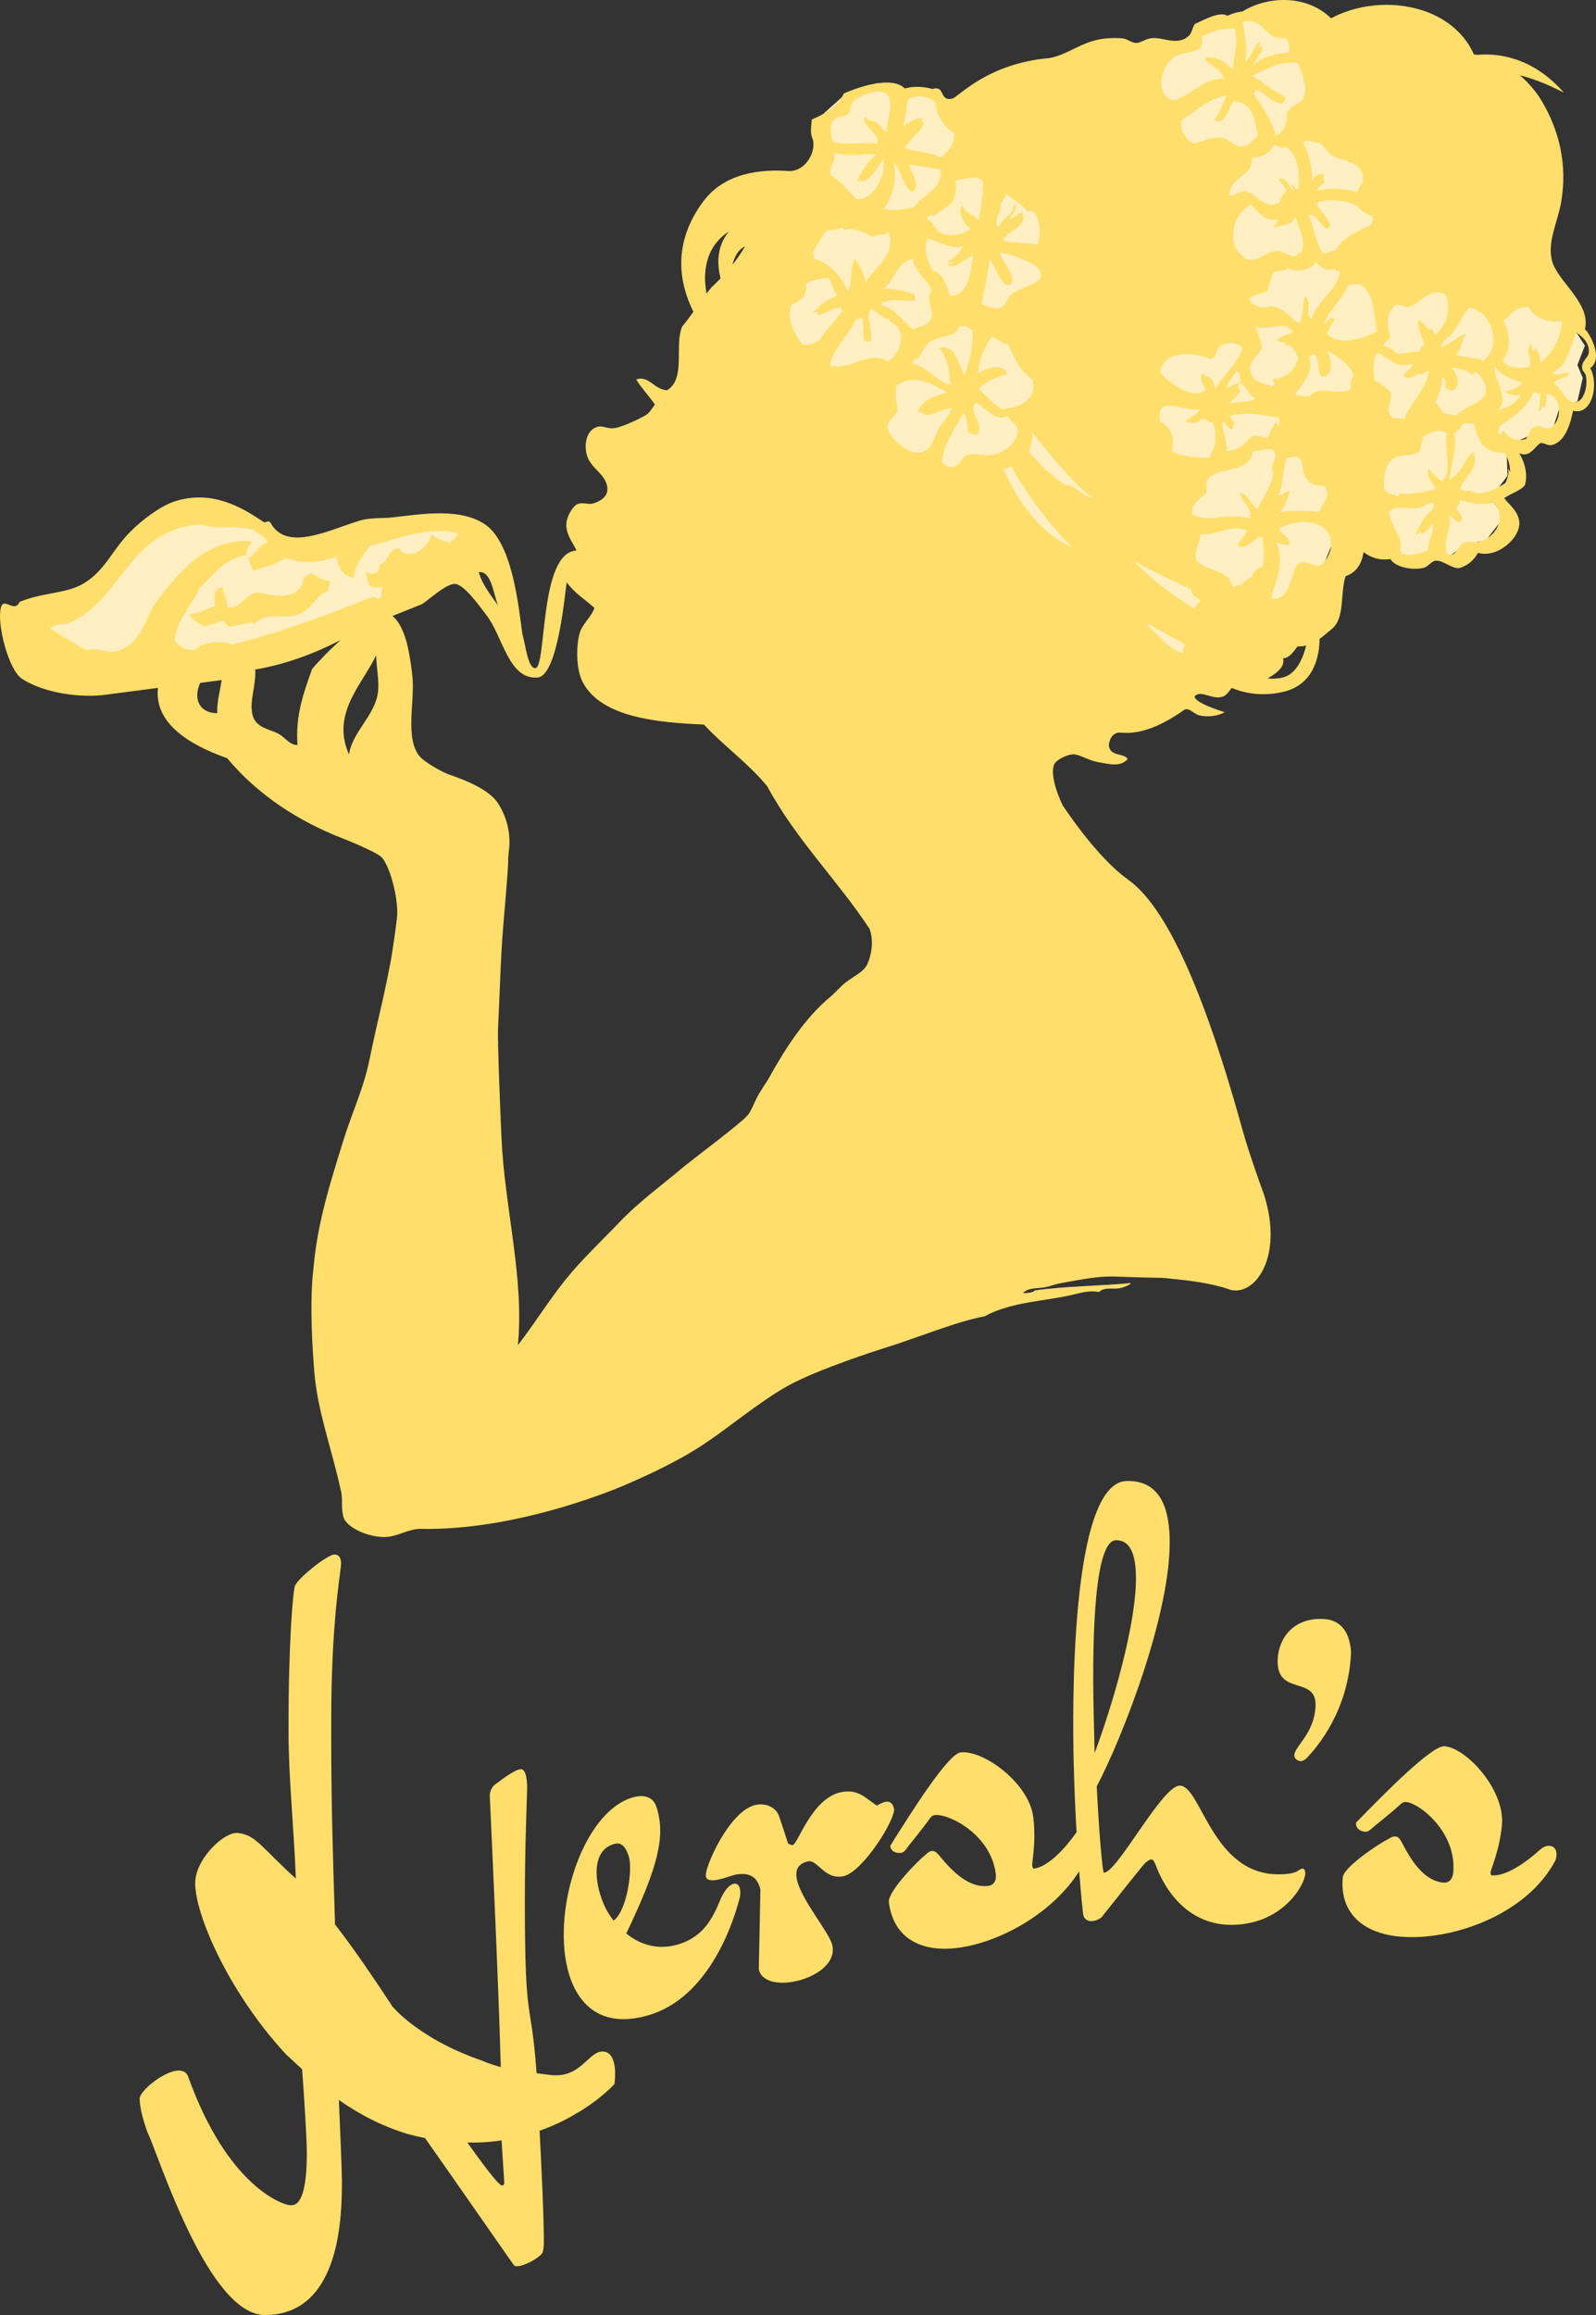
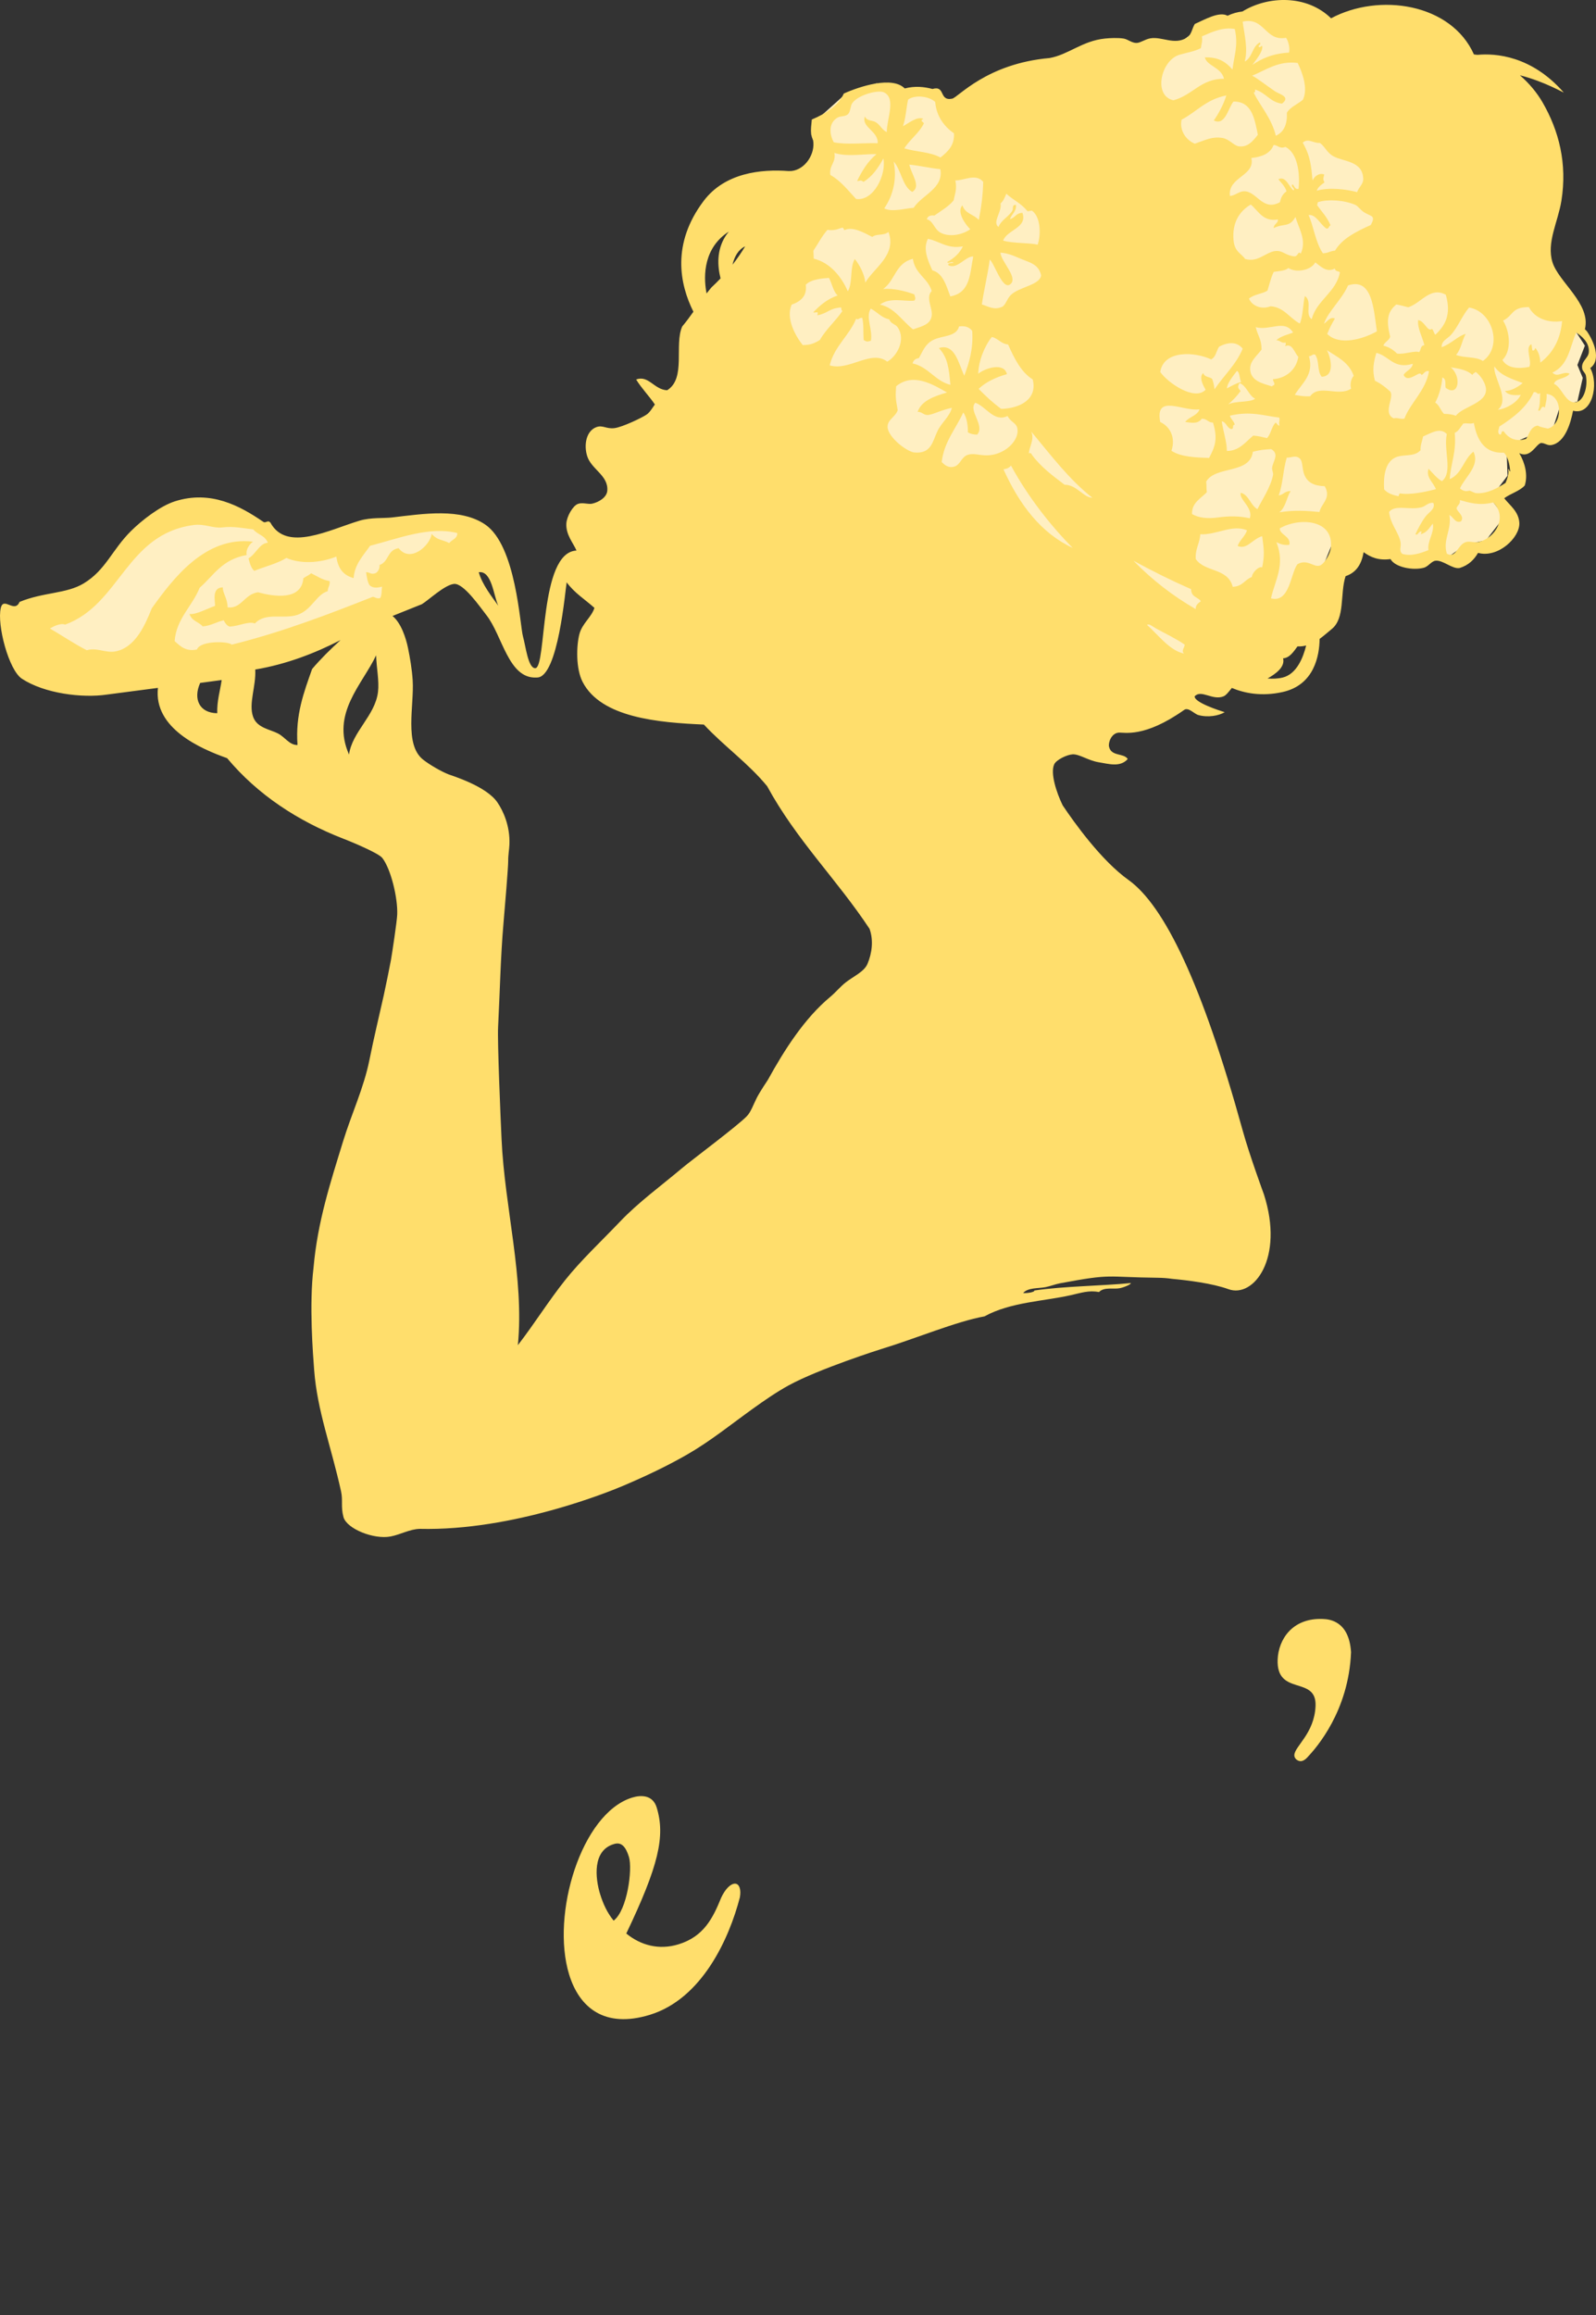
<svg xmlns="http://www.w3.org/2000/svg" version="1.1" x="0px" y="0px" viewBox="0 0 176.001 255.206" enable-background="new 0 0 176.001 255.206" xml:space="preserve">
  <rect x="0" y="0" width="176.001" height="255.206" fill="#333333" stroke="none" />
  <g>
    <polygon fill="#FFEFC2" points="89.919,13.334 89.801,19.616 84.112,30.282 83.994,41.423 98.452,55.289 129.741,75.792    145.148,64.296 147.638,58.134 153.681,60.978 156.17,61.452 157.593,60.859 159.963,61.214 161.622,60.03 163.874,59.556    165.889,56.949 164.348,54.934 166.244,52.444 166.126,49.126 169.207,47.822 170.985,48.06 172.052,44.741 173.948,44.267    174.54,41.659 173.948,40.238 174.777,38.104 172.17,34.075 140.171,1.72 133.297,2.312 130.927,4.09 129.623,5.157 127.963,5.157    124.171,5.631 121.445,5.631 118.363,5.749 115.52,8.001 111.489,7.527 107.815,9.66 104.615,11.438 102.482,10.016 98.452,9.779    96.676,9.187 93.356,10.253  " />
    <polygon fill="#FFEFC2" points="21.818,56.19 18.642,57.068 13.71,59.771 10.626,63.582 3.303,68.557 4.384,71.8 15.804,72.813    29.995,72.611 40.74,68.354 49.12,62.677 51.822,61.056 51.35,57.879 42.564,57.474 36.888,59.839 31.955,60.177 29.252,57.744    25.603,56.865  " />
    <g>
      <g>
        <path fill="#FFDE6C" d="M145.074,188.059c-0.122,3.038-2.301,4.435-2.34,5.424c-0.015,0.352,0.327,0.648,0.679,0.665     c0.214,0.007,0.5-0.123,0.798-0.463c0.959-1.023,4.52-5.054,4.777-11.551c-0.217-3.405-2.327-3.632-3.104-3.661     c-3.39-0.138-4.901,2.277-4.989,4.466C140.729,187.035,145.21,184.669,145.074,188.059z" />
      </g>
      <g>
-         <path fill="#FFDE6C" d="M99.333,204.263c0.426-0.053,0.652-0.509,0.837-0.746c0.306-0.394,1.788-2.218,2.27-2.917     c0.238-0.387,0.439-0.485,0.65-0.509c1.472-0.188,6.17,2.076,6.723,6.494c0.078,0.631-0.131,1.229-0.833,1.315     c-2.594,0.324-4.744-2.61-5.486-3.445c-0.333-0.385-0.555-0.429-0.764-0.404c-0.281,0.037-0.535,0.281-0.79,0.527     c-0.588,0.431-4.066,3.928-3.919,5.117c0.508,4.071,3.681,5.527,7.542,5.045c4.58-0.574,10.458-3.732,13.444-8.452     c0.203,2.656,0.388,4.337,0.428,4.67c0.088,0.633,0.518,0.837,0.94,0.825c0.424-0.011,0.914-0.233,1.121-0.45     c0.413-0.505,4.321-5.476,4.807-5.981c0.279-0.221,0.486-0.367,0.629-0.37c0.212-0.008,0.284,0.135,0.432,0.414     c1.438,3.926,4.336,6.896,8.646,6.794c5.51-0.13,7.884-4.433,7.927-5.634c-0.01-0.352-0.083-0.561-0.297-0.559     c-0.144,0.003-0.28,0.076-0.488,0.224c-0.417,0.297-1.193,0.383-1.971,0.4c-7.561,0.182-8.719-9.902-11.121-9.774     c-1.978,0.119-6.843,9.567-8.329,9.602c-0.138,0.002-0.521-4.156-0.788-9.526c2.704-5.083,8.242-19.072,8.043-27.341     c-0.089-3.817-1.354-6.4-4.745-6.319c-6.289,0.15-5.967,25.524-5.84,30.962c0.068,2.861,0.187,5.485,0.317,7.764     c-0.022,0.026-0.047,0.05-0.067,0.078c0,0-2.465,3.654-4.64,3.925c-0.071,0.01-0.158-0.12-0.183-0.333     c-0.047-0.351,0.463-2.551,0.114-5.355c-0.474-3.785-5.558-7.429-8.012-7.119c-1.404,0.176-5.386,6.514-7.762,10.299     C98.285,204.393,99.333,204.263,99.333,204.263z M123.053,169.794c1.555-0.038,2.157,1.506,2.212,3.837     c0.125,5.227-2.625,14.484-4.554,19.622l-0.101-4.241C120.389,179.614,120.791,169.849,123.053,169.794z" />
-       </g>
+         </g>
      <g>
-         <path fill="#FFDE6C" d="M170.884,203.477c-0.353-0.033-0.723,0.146-1.029,0.403c0,0-3.185,3.051-5.366,2.852     c-0.069-0.004-0.13-0.15-0.11-0.364c0.033-0.35,0.996-2.393,1.25-5.21c0.34-3.801-3.856-8.433-6.319-8.656     c-1.408-0.125-6.646,5.223-9.769,8.419c-0.082,0.916,0.973,1.01,0.973,1.01c0.424,0.04,0.744-0.359,0.972-0.551     c0.385-0.319,2.219-1.786,2.838-2.369c0.313-0.33,0.531-0.378,0.744-0.36c1.477,0.132,5.591,3.338,5.192,7.774     c-0.061,0.635-0.389,1.172-1.094,1.111c-2.604-0.237-4.082-3.561-4.633-4.533c-0.244-0.447-0.45-0.538-0.657-0.556     c-0.285-0.025-0.584,0.16-0.884,0.344c-0.666,0.297-4.809,2.977-4.917,4.173c-0.366,4.082,2.426,6.178,6.299,6.526     c5.631,0.507,13.979-2.364,17.147-8.395c0.087-0.207,0.107-0.418,0.12-0.557C171.697,203.905,171.376,203.521,170.884,203.477z" />
-       </g>
+         </g>
      <g>
        <path fill="#FFDE6C" d="M81.592,209.154c0.076-0.466,0.061-0.76-0.02-1.029c-0.124-0.405-0.391-0.546-0.729-0.441     c-0.405,0.126-0.909,0.647-1.312,1.511c-0.924,2.282-1.935,4.291-4.704,5.142c-2.162,0.666-4.183,0.104-5.762-1.189     c3.554-7.447,4.326-10.716,3.352-13.892c-0.437-1.42-1.758-1.386-2.704-1.093c-5.607,1.721-8.983,12.886-6.95,19.506     c1.122,3.648,3.905,5.974,8.904,4.44C77.41,220.344,80.408,213.732,81.592,209.154z M67.668,211.729     c-0.719-0.89-1.162-1.859-1.495-2.943c-0.52-1.688-0.89-4.825,1.563-5.509c0.811-0.248,1.288,0.345,1.621,1.429     C69.771,206.055,69.171,210.601,67.668,211.729z" />
      </g>
      <g>
-         <path fill="#FFDE6C" d="M98.585,199.372c-0.101-0.48-0.396-0.854-0.95-0.738c-0.484,0.104-0.926,0.412-0.926,0.412     c-1.156-0.694-1.985-1.895-3.991-1.472c-3.183,0.671-4.727,5.689-5.278,5.808c-0.278,0.057-0.544-0.178-0.544-0.178     s-0.643-2.029-1.001-3.038c-0.341-0.938-1.453-1.429-2.561-1.195c-2.904,0.61-5.682,6.974-5.495,7.873     c0.102,0.487,0.685,0.507,1.375,0.36c0.693-0.146,1.494-0.458,1.839-0.53c1.729-0.364,2.542,0.406,2.802,1.648l-0.176,8.776     c0.292,1.384,2.166,1.714,4.034,1.316c2.214-0.463,4.5-1.954,4.078-3.959c-0.291-1.386-3.432-4.985-3.912-7.27     c-0.205-0.969,0.066-1.747,1.24-1.991c1.04-0.222,1.811,2.071,3.884,1.638C95.147,206.381,98.817,200.481,98.585,199.372z" />
-       </g>
+         </g>
      <g>
-         <path fill="#FFDE6C" d="M66.609,226.167c-1.724-0.202-2.443,2.978-5.894,2.578c-0.558-0.066-1.053-0.13-1.544-0.199     c-0.634-8.839-1.292-4.564-1.292-19.164c0-6.305,0.25-11.156,0.25-12.333c0-1.007-0.171-2.018-0.672-2.018     c-0.756,0-2.689,1.597-2.858,1.681c0,0-0.588,0.422-0.588,1.262c0,0,0.984,20.788,1.212,29.899     c-0.936-0.255-1.681-0.548-2.069-0.713c-7.267-2.489-10.207-6.313-9.977-6.121c-2.221-3.391-4.128-6.139-5.86-8.409     c-0.06-0.078-0.19-0.246-0.368-0.473c-0.25-7.609-0.422-13.746-0.422-20.474c0-2.604,0-5.043,0.085-7.229     c0.251-7.648,1.008-11.491,1.008-12.081c0-0.756-0.336-1.007-0.756-1.007c-0.756,0-4.372,2.858-4.372,3.613     c-0.167,0.588-0.674,5.608-0.674,15.61c0,5.559,0.561,10.306,0.808,16.502c-3.796-3.425-4.369-4.791-6.377-5.024     c-1.463-0.168-4.404,2.58-4.699,5.118c-0.355,3.054,3.314,12.067,9.989,19.283c0,0,0.81,0.753,1.778,1.641     c0.208,2.841,0.521,7.531,0.521,9.274c0,2.858-0.336,5.717-1.685,5.717c-0.097,0-0.196-0.01-0.296-0.019     c-0.022-0.006-0.042-0.014-0.07-0.018c-0.515-0.055-6.665-1.889-11.069-14.223c-0.895-1.921-5.344,1.424-5.317,2.532     c0.028,1.108,0.396,2.364,0.872,3.735c0.006,0.001,0.014,0.005,0.021,0.009c1.325,2.856,6.707,20.087,12.92,20.087     c8.49,0,8.49-11.346,8.49-14.792c0-1.188-0.199-5.752-0.335-8.915c2.333,1.641,4.895,2.954,7.677,3.775     c0.571,0.155,1.182,0.299,1.826,0.426c2.854,4.043,9.535,13.676,9.829,14.043c0.083,0.083,0.167,0.083,0.335,0.083     c0.755,0,2.268-0.84,2.688-1.344c0.17-0.169,0.251-0.673,0.251-1.344c0-2.906-0.282-8.607-0.472-12.247     c0.023-0.007,0.048-0.017,0.072-0.022c0.122-0.046,0.241-0.09,0.359-0.135c0.21-0.078,0.417-0.158,0.621-0.242     c0.086-0.036,0.169-0.071,0.252-0.104c0.212-0.091,0.423-0.183,0.627-0.277c0.079-0.035,0.155-0.069,0.23-0.105     c0.191-0.094,0.374-0.182,0.556-0.273c0.947-0.479,1.475-0.84,1.475-0.84l0.004,0.024c2.152-1.292,3.547-2.6,4.065-3.18     C68.022,227.529,67.557,226.276,66.609,226.167z M55.355,240.92c-0.406,0-2.408-2.762-3.821-4.732     c0.305,0.005,0.612,0.009,0.928,0.004c0.994-0.014,1.949-0.102,2.849-0.241l0.297,4.631     C55.608,240.832,55.524,240.92,55.355,240.92z" />
-       </g>
+         </g>
    </g>
    <g>
      <path fill="#FFDE6C" d="M174.979,36.492c-0.062-0.063-0.134-0.131-0.203-0.197c0.704-2.796-2.905-5.195-3.582-7.407    c-0.66-2.164,0.614-4.415,0.99-6.748c0.662-4.115-0.27-7.736-2.083-10.867c-0.607-1.047-1.467-2.091-2.489-2.973    c2.757,0.694,4.953,2.017,4.823,1.888c-3.554-4.051-7.508-4.326-9.513-4.142c-0.127-0.017-0.253-0.036-0.382-0.045    c-2.516-5.642-10.469-6.819-15.756-3.983c-2.666-2.61-6.929-2.499-9.774-0.752c-0.543,0.062-1.099,0.208-1.641,0.471    c-0.918-0.53-2.598,0.468-3.614,0.907c-0.334,0.576-0.346,1.168-0.87,1.503c-1.362,0.867-2.751-0.142-4.026,0.08    c-0.593,0.103-1.091,0.493-1.503,0.508c-0.536,0.021-0.977-0.409-1.448-0.483c-0.627-0.098-1.5-0.059-2.068,0    c-2.482,0.251-4.03,1.781-6.099,2.147c-6.957,0.611-10.081,4.344-10.741,4.479c-1.482,0.303-0.711-1.499-2.167-1.07    c-0.923-0.239-1.916-0.355-3.062-0.057c-1.369-1.388-4.914-0.246-6.717,0.56c-0.627,1.369-1.971,2.2-3.531,2.866    c-0.053,0.618-0.134,1.084-0.067,1.571c-0.005,0.014-0.01,0.018-0.016,0.035c0.011,0.021,0.018,0.043,0.028,0.064    c0.033,0.185,0.088,0.374,0.176,0.577c0.005,0.012,0.017,0.026,0.023,0.039c0.263,1.499-0.876,3.231-2.377,3.385    c-0.112-0.002-0.217,0.001-0.319,0.009c-3.044-0.229-7.031,0.189-9.371,3.29c-3.57,4.732-2.644,9.199-1.133,12.219    c-0.394,0.555-0.797,1.103-1.235,1.624c-0.909,2.048,0.453,5.721-1.661,7.032c-1.444-0.065-2.039-1.692-3.419-1.188    c0.619,1.01,1.414,1.792,2.067,2.759c-0.275,0.352-0.532,0.852-0.926,1.117c-0.541,0.364-2.671,1.38-3.532,1.487    c-0.905,0.112-1.288-0.365-1.987-0.113c-1.124,0.41-1.415,1.949-1.021,3.199c0.462,1.471,2.36,2.123,2.217,3.822    c-0.064,0.737-0.947,1.26-1.67,1.419c-0.45,0.1-1.056-0.168-1.572,0.027c-0.559,0.211-1.221,1.359-1.272,2.15    c-0.078,1.266,0.8,2.204,1.116,2.993c-4.16,0.185-3.256,12.938-4.545,12.967c-0.797,0.018-1.06-2.469-1.349-3.469    c-0.344-1.19-0.749-10.044-4.171-12.367c-2.711-1.846-6.793-1.189-10.27-0.781c-0.926,0.109-2.336-0.02-3.588,0.355    c-3.347,1.004-8.031,3.494-9.827,0.222c-0.304-0.367-0.506,0.133-0.832-0.124c-2.505-1.712-5.75-3.497-9.71-2.23    c-1.636,0.525-3.644,2.092-4.835,3.273c-2.102,2.084-2.775,4.296-5.214,5.773c-1.913,1.158-4.415,0.948-7.075,2.041    c-0.55,1.302-1.758-0.636-2.069,0.667c-0.438,1.831,0.863,6.838,2.327,7.801c2.478,1.63,6.641,2.15,9.357,1.75l5.645-0.74    c-0.495,4.464,4.721,6.715,7.63,7.748c3.381,4.044,7.808,6.931,12.811,8.877c0.209,0.071,3.834,1.521,4.303,2.124    c0.951,1.226,1.715,4.41,1.643,6.234c-0.031,0.776-0.548,4.187-0.69,5.012c-0.087,0.509-0.626,3.152-0.804,3.939    c-0.522,2.327-1.094,4.705-1.569,7.076c-0.619,3.086-1.972,5.943-2.892,8.93c-1.407,4.576-2.832,8.917-3.274,13.978    c-0.497,4.101-0.059,9.589,0.073,11.321c0.346,4.489,1.858,8.322,2.962,13.329c0.223,1.015-0.042,1.677,0.266,2.833    c0.348,1.294,3.338,2.504,5.204,2.144c1.116-0.217,2.107-0.812,3.217-0.838c10.312,0.24,20.941-4.119,22.468-4.768    c2.446-1.04,4.913-2.209,7.091-3.473c2.499-1.442,4.868-3.353,7.079-4.942c1.296-0.934,2.752-1.938,4.057-2.646    c3.347-1.822,10.105-3.971,10.263-4.016c3.593-1.088,8.248-3.038,11.312-3.58c2.851-1.573,6.524-1.661,9.517-2.336    c1.141-0.258,2.025-0.563,3.105-0.342c0.588-0.595,1.58-0.285,2.303-0.428c0.48-0.095,1.312-0.45,1.199-0.564    c-3.205,0.312-7.381,0.341-10.619,0.818c0.029,0.21-0.972,0.327-1.241,0.277c0.54-0.616,1.658-0.486,2.468-0.648    c0.558-0.111,1.053-0.32,1.615-0.426c5.864-1.1,4.897-0.67,10.714-0.608c0.638,0.007,1.167,0.053,1.628,0.122    c1.727,0.158,4.442,0.493,6.219,1.139c2.771,1.008,6.172-3.401,3.905-10.455c0,0-1.595-4.34-2.329-6.998    c-4.5-16.278-8.658-24.84-12.61-27.664c-2.988-2.135-5.977-6.315-7.256-8.226c-0.668-1.371-1.4-3.574-0.918-4.542    c0.238-0.477,1.385-1.039,2.015-1.075c0.741-0.042,1.726,0.686,2.882,0.872c1.103,0.177,2.36,0.586,3.2-0.357    c-0.434-0.688-1.837-0.249-2.068-1.379c-0.088-0.429,0.254-1.46,1.063-1.529c0.607-0.054,2.808,0.619,7.229-2.506    c0.466-0.33,1.112,0.441,1.557,0.565c1.062,0.298,2.243,0.083,2.912-0.312c-0.594-0.186-3.37-1.076-3.312-1.75    c0.726-0.795,1.966,0.499,3.188,0c0.284-0.116,0.601-0.539,0.909-0.925c1.364,0.571,3.277,0.977,5.625,0.446    c3.473-0.784,4.031-4.007,4.057-5.854c0.493-0.354,0.928-0.758,1.33-1.08c1.501-1.201,0.901-3.901,1.533-5.833    c1.268-0.428,1.775-1.427,1.99-2.646c0.758,0.557,1.648,0.943,2.963,0.762c0.494,0.902,2.468,1.282,3.681,0.955    c0.488-0.133,0.833-0.718,1.271-0.772c0.829-0.107,1.87,0.952,2.673,0.801c1.003-0.311,1.598-0.927,2.03-1.666    c2.211,0.601,4.636-1.699,4.553-3.307c-0.065-1.263-1.076-1.949-1.667-2.718c0.692-0.515,1.707-0.788,2.264-1.405    c0.367-1.142,0.031-2.5-0.604-3.559c1.25,0.594,1.813-0.968,2.399-1.13c0.45,0.013,0.711,0.303,1.117,0.236    c1.533-0.25,2.148-2.425,2.416-3.791c2.102,0.565,2.88-2.917,1.895-4.701C176.63,39.661,175.745,37.591,174.979,36.492z     M110.338,22.432c0.315-0.281,0.474-0.678,0.634-1.076c0.84,0.758,1.582,1.01,2.344,1.933c0.16-0.023,0.322-0.046,0.482-0.069    c0.982,0.685,1.004,2.697,0.631,3.751c-0.936-0.22-2.674-0.123-3.804-0.444c0.408-1.197,2.713-1.398,2.126-3.061    c-0.744,0.018-0.791,0.556-1.38,0.689c0.175-0.558,0.742-0.822,0.663-1.572c-0.474-0.015-0.263,0.417-0.4,0.646    c-0.399,0.672-1.241,1.029-1.52,1.793C109.385,24.486,110.509,23.382,110.338,22.432z M111.405,31.342    c0.924-0.716-0.979-2.444-1.086-3.489c0.652,0.031,1.316,0.264,2.054,0.594c1.071,0.479,2.164,0.605,2.439,1.918    c-0.169,1.082-2.405,1.252-3.338,2.15c-0.453,0.434-0.562,1.137-0.995,1.322c-0.888,0.383-1.531-0.078-2.206-0.277    c0.244-1.686,0.649-3.25,0.875-4.951C109.7,29.108,110.548,32.008,111.405,31.342z M107.882,41.2    c0.019-1.367,0.662-3.011,1.492-4.053c0.691,0.152,1.032,0.768,1.793,0.828c0.696,1.562,1.441,3.056,2.714,3.85    c0.562,2.206-1.433,3.2-3.479,3.252c-0.883-0.66-1.704-1.404-2.48-2.208c0.772-0.744,1.845-1.261,3.117-1.625    C110.73,39.9,108.598,40.594,107.882,41.2z M108.423,20.045c-0.03,1.501-0.224,2.879-0.486,4.205    c-0.533-0.629-1.51-0.666-1.806-1.615c-0.668,0.734,0.329,2.11,0.866,2.635c-0.954,0.674-2.395,0.877-3.296,0.369    c-0.698-0.395-0.792-1.3-1.489-1.461c0.08-0.42,0.534-0.47,0.829-0.414c0.744-0.534,1.582-0.998,2.126-1.681    c0.121-0.685,0.396-1.255,0.181-2.193C106.291,19.917,107.61,19.069,108.423,20.045z M104.807,42.424    c-1.677-0.409-2.458-2.009-4.178-2.361c0.134-0.421,0.342-0.507,0.705-0.592c0.464-0.817,0.687-1.54,1.586-1.999    c0.987-0.504,2.531-0.311,2.843-1.488c0.617-0.071,1.058,0.018,1.448,0.484c0.135,1.971-0.324,3.494-0.873,4.951    c-0.638-1.339-1.029-3.602-2.797-3.05C104.519,39.429,104.645,40.601,104.807,42.424z M100.828,32.45    c-1.04-0.381-2.293-0.68-3.433-0.595c1.326-0.93,1.336-2.848,3.271-3.322c0.277,1.735,1.618,2.056,2.079,3.547    c-0.711,0.742,0.142,1.928-0.002,2.758c-0.16,0.93-1.003,1.116-2.056,1.474c-1.201-0.927-2.01-2.376-3.64-2.733    c1.087-0.848,2.74-0.31,3.78-0.439C101.031,32.886,100.896,32.782,100.828,32.45z M104.799,32.674    c-0.423-1.078-0.769-2.55-1.981-2.87c-0.492-1.071-1.063-2.348-0.494-3.475c1.302,0.256,2.132,1.141,3.86,0.83    c-0.349,0.745-0.95,1.299-1.726,1.722c0.042,0.212,0.414-0.017,0.594,0.015c0.391,0.191-0.699-0.015-0.443,0.359    c0.981,0.451,1.875-1.035,2.718-0.979C106.945,30.09,107.056,32.271,104.799,32.674z M100.141,10.978    c0.798-0.572,2.341-0.362,2.992,0.264c0.117,1.58,1.029,2.749,2.066,3.449c0.082,1.327-0.671,2.026-1.492,2.675    c-1.108-0.629-2.696-0.619-3.983-1.01c0.621-0.999,1.652-1.691,2.165-2.771c-0.218-0.247-0.442-0.272-0.066-0.483    c-0.693-0.312-1.646,0.501-2.249,0.812C99.886,13.028,99.93,11.939,100.141,10.978z M100.603,21.155    c0.997-0.612-0.072-1.877-0.329-3.006c1.185,0.109,2.24,0.386,3.419,0.499c0.405,2.116-2.029,2.843-2.94,4.26    c-0.847,0.042-2.369,0.521-3.241,0.065c0.902-1.328,1.448-3.112,1.039-5.17C99.381,18.727,99.517,20.573,100.603,21.155z     M92.348,12.971c0.361-0.215,0.818-0.094,1.131-0.357c0.343-0.289,0.269-0.918,0.513-1.254c0.653-0.905,2.82-1.481,3.475-1.183    c1.398,0.635,0.3,2.996,0.328,4.385c-0.536-0.233-0.729-0.808-1.24-1.103c-0.363-0.211-0.993-0.109-1.174-0.623    c-0.439,1.186,1.506,1.615,1.407,2.953c-1.584-0.049-3.384,0.188-4.842-0.101C91.425,14.721,91.39,13.542,92.348,12.971z     M92.014,16.86c1.374,0.444,3.136,0.111,4.647,0.128c-0.962,0.802-1.601,1.844-2.14,2.964c0.295,0.039,0.342-0.189,0.703,0.097    c1.029-0.636,1.638-1.586,2.193-2.577c0.339,1.747-1.037,4.72-3.009,4.466c-0.895-0.953-1.705-2.018-2.839-2.65    C91.4,18.24,92.212,17.929,92.014,16.86z M89.703,27.629c0.515-0.763,0.93-1.601,1.545-2.289c0.714,0.082,0.982-0.026,1.545-0.218    c0.25-0.104,0.216,0.172,0.332,0.247c0.92-0.454,2.235,0.334,3.061,0.748c0.51-0.388,1.288-0.106,1.792-0.55    c0.926,2.541-1.56,3.919-2.555,5.583c-0.071-0.888-0.652-1.988-1.156-2.593c-0.586,0.94-0.196,2.613-0.774,3.558    c-0.685-1.593-1.947-3.164-3.762-3.603C89.737,28.157,89.686,27.756,89.703,27.629z M87.298,33.586    c1.01-0.364,1.722-0.95,1.56-2.193c0.558-0.616,1.874-0.708,2.552-0.756c0.35,0.607,0.472,1.517,0.965,1.932    c-1.176,0.411-1.97,1.108-2.69,1.86c0.183,0.124,0.656-0.255,0.439,0.331c1.21-0.226,1.284-0.772,2.635-0.868    c0.031,0.153,0.007,0.375,0.152,0.373c-0.758,1.127-1.824,2.025-2.498,3.212c-0.593,0.363-1.032,0.563-1.891,0.563    C87.734,37.064,86.631,35.108,87.298,33.586z M82.172,27.156c-0.393,0.657-0.849,1.334-1.395,2.028    C80.989,28.289,81.408,27.521,82.172,27.156z M80.139,25.687c0.077-0.055,0.156-0.099,0.234-0.147    c-0.139,0.16-0.272,0.334-0.392,0.528c-0.936,1.506-0.879,3.198-0.521,4.624c-0.314,0.329-0.644,0.659-1.003,0.992    c-0.185,0.218-0.362,0.441-0.536,0.667C77.654,31.023,77.323,27.683,80.139,25.687z M54.95,66.777    c-0.653-0.925-1.794-2.346-2.151-3.696C54.243,62.885,54.422,65.673,54.95,66.777z M23.957,78.624    c-1.987-0.022-2.675-1.585-1.882-3.339l2.37-0.319C24.271,76.179,23.915,77.269,23.957,78.624z M34.418,73.75    c-0.899,2.551-1.861,5.059-1.609,8.377c-0.879,0.028-1.366-0.857-2.142-1.263c-0.897-0.469-2.31-0.606-2.752-1.836    c-0.529-1.472,0.337-3.364,0.232-5.221c3.446-0.58,6.587-1.797,9.409-3.246C36.438,71.576,35.371,72.626,34.418,73.75z     M41.685,76.278c-0.316,2.619-2.853,4.391-3.195,6.902c-2.021-4.528,1.473-7.724,2.986-10.938    C41.516,73.59,41.831,75.079,41.685,76.278z M41.851,62.285c0.033,0.208-0.039,0.64-0.388,0.878    c-0.556,0.243-0.689-0.108-1.094-0.079c0.081,0.539,0.161,1.079,0.381,1.419c0.29,0.297,0.755,0.347,1.379,0.165    c-0.083,0.655,0.001,0.79-0.187,1.249c-0.401,0.135-0.544-0.099-0.833-0.126c-4.558,1.801-9.912,3.88-15.566,5.277    c-0.242-0.369-3.424-0.503-3.827,0.531c-1.218,0.255-1.824-0.354-2.458-0.925c0.185-2.479,1.951-3.846,2.761-5.885    c1.54-1.333,2.437-3.12,5.182-3.604c-0.108-0.484,0.192-1.101,0.691-1.472c-5.262-0.644-8.827,4.095-11.154,7.344    c-0.691,1.73-1.778,4.351-4.037,4.758c-1.052,0.189-2.068-0.47-3.129-0.131c-1.413-0.723-2.707-1.61-4.067-2.401    c0.386-0.236,1.187-0.632,1.68-0.428c6.095-2.228,6.708-9.99,14.171-10.978c1.22-0.161,2.096,0.381,3.153,0.264    c1.276-0.145,2.192,0.077,3.416,0.216c0.47,0.586,1.305,0.654,1.61,1.477c-0.898,0.034-1.326,1.253-2.132,1.722    c0.144,0.558,0.297,1.104,0.643,1.374c1.173-0.48,2.56-0.809,3.535-1.426c1.504,0.664,3.612,0.606,5.515-0.148    c0.178,1.437,0.896,2.105,1.899,2.372c0.11-1.534,1.063-2.474,1.812-3.56c3.16-0.82,6.576-2.179,9.622-1.404    c0.034,0.601-0.605,0.727-0.89,1.101c-0.718-0.388-1.317-0.285-1.934-1.014c-0.178,1.299-2.357,3.252-3.643,1.579    C42.662,60.631,42.915,61.921,41.851,62.285z M95.656,106.27c-0.366,0.851-1.513,1.345-2.372,2.011    c-0.614,0.473-1.131,1.12-1.74,1.625c-2.825,2.35-5.039,5.82-6.876,9.153c0,0-0.841,1.244-1.202,1.942    c-0.364,0.711-0.643,1.553-1.09,2.027c-0.975,1.036-6.082,4.836-7.161,5.746c-2.325,1.96-4.805,3.756-6.845,5.898    c-2.095,2.199-4.284,4.229-6.073,6.478c-1.826,2.293-3.343,4.755-5.189,7.14c0.726-7.392-1.458-15.16-1.799-22.724    c-0.118-2.551-0.465-10.73-0.38-12.354c0.197-3.764,0.265-7.671,0.595-11.457c0.143-1.622,0.529-6.224,0.519-6.867    c-0.009-0.611,0.114-1.258,0.135-1.816c0.077-2.027-0.691-3.687-1.32-4.608c-1.209-1.783-4.856-2.894-5.392-3.099    c-0.784-0.305-2.056-1.029-2.811-1.627c-2.105-1.667-0.971-5.973-1.145-8.72c-0.077-1.231-0.296-2.509-0.515-3.577    c-0.223-1.085-0.754-2.763-1.71-3.537l3.235-1.297c0.753-0.454,2.472-2.104,3.53-2.235c1.067-0.129,2.918,2.588,3.593,3.444    c1.754,2.226,2.411,6.977,5.459,6.876l0.115-0.004c2.349,0.017,3.13-9.817,3.276-10.492c0.845,1.169,2.03,1.89,3.059,2.816    c-0.312,1.02-1.352,1.711-1.659,2.895c-0.336,1.298-0.4,3.802,0.356,5.269c2.04,3.956,8.39,4.482,13.373,4.699    c2.227,2.393,4.868,4.234,6.973,6.79c3.235,5.95,7.691,10.274,11.296,15.729C96.342,103.636,96.166,105.083,95.656,106.27z     M91.499,40.277c0.485-2.079,2.152-3.271,2.913-5.143c0.24,0.188,0.318-0.126,0.676-0.095c0.174,0.806,0.09,1.449,0.15,2.441    c0.335,0.183,0.328,0.225,0.801,0.083c0.223-1.236-0.618-2.612-0.013-3.544c0.702,0.366,1.191,1.02,2.041,1.186    c0.157,0.497,0.664,0.506,0.91,0.856c0.989,1.415-0.121,3.259-1.134,3.806C96.063,38.5,93.641,40.935,91.499,40.277z     M100.841,49.881c-0.829-0.072-2.951-1.702-2.961-2.828c-0.008-0.815,0.835-1.046,1.118-1.833    c-0.255-1.354-0.248-1.549-0.177-2.635c1.874-1.554,4.081-0.187,5.613,0.681c-1.46,0.428-2.827,0.924-3.243,2.134    c0.465-0.013,0.626,0.323,1.033,0.346c0.562,0.033,1.526-0.555,2.745-0.783c-0.261,0.999-1.136,1.605-1.602,2.591    C102.829,48.693,102.692,50.047,100.841,49.881z M106.786,50.121c-0.76,0.205-0.849,1.062-1.49,1.295    c-0.72,0.261-1.211-0.238-1.448-0.484c0.253-2.225,1.559-3.659,2.377-5.459c0.433,0.568,0.523,1.603,0.509,2.192    c0.299,0.168,0.604,0.239,1.021,0.249c0.912-1.012-1.021-2.642-0.204-3.516c1.199,0.412,2.05,2.184,3.557,1.463    c0.38,0.708,0.928,0.723,1.073,1.325c0.287,1.184-1.115,2.797-3.022,2.992C108.158,50.279,107.511,49.925,106.786,50.121z     M110.659,51.737c0.385-0.055,0.667-0.188,0.829-0.413c1.881,3.464,4.416,6.673,6.807,9.079    C114.806,58.772,112.432,55.656,110.659,51.737z M117.402,53.439c-1.299-0.988-2.619-1.949-3.624-3.326    c0.013-0.122-0.326-0.293-0.303-0.057c-0.095-0.601,0.68-1.616,0.234-2.495c2.146,2.581,4.188,5.293,6.753,7.314    C119.46,54.833,118.729,53.434,117.402,53.439z M165.754,35.341c1.158-0.55,0.901-1.498,2.843-1.488    c0.665,1.261,2.138,1.779,3.664,1.547c-0.172,1.997-0.997,3.504-2.401,4.577c-0.023-0.735-0.235-1.217-0.524-1.6    c-0.144,0.062-0.039,0.315-0.356,0.248c-0.033-0.226-0.064-0.45-0.098-0.676c-0.764,0.317,0.098,1.854-0.235,2.495    c-1.248,0.249-2.443,0.146-2.965-0.76C166.655,38.739,166.581,36.712,165.754,35.341z M164.797,40.401    c0.716,1.037,1.958,1.376,3.115,1.822c-0.456,0.407-1.277,0.894-1.943,0.868c0.317,0.494,1.004,0.5,1.734,0.442    c-0.388,0.833-1.563,1.518-2.523,1.64C166.568,44.028,164.623,41.563,164.797,40.401z M162.004,33.903    c2.593,0.411,3.744,4.314,1.526,5.89c-0.77-0.508-2.067-0.31-2.952-0.665c0.589-0.747,0.586-1.441,1.05-2.316    c-0.82,0.196-1.636,1.123-2.647,1.46c-0.032-0.709,0.608-0.903,0.995-1.324C160.795,36.053,161.211,34.831,162.004,33.903z     M159.984,40.494c0.901,0.139,1.804,0.279,2.385,0.843c0.039-0.173,0.27-0.2,0.346-0.345c0.569,0.38,1.122,1.262,1.154,1.904    c0.084,1.573-2.534,1.896-3.324,2.935c-0.375-0.148-0.828-0.199-1.31-0.208c-0.361-0.362-0.521-0.989-0.964-1.242    c0.428-0.799,0.688-1.727,0.789-2.771c0.476,0.203,0.274,0.682,0.356,1.13C160.86,43.841,161.22,41.519,159.984,40.494z     M153.301,37.109c-0.453-1.864-0.288-2.739,0.677-3.543c0.467,0.065,0.876,0.211,1.322,0.306c1.412-0.441,2.44-2.328,4.14-1.376    c0.641,2.235-0.11,3.422-1.147,4.398c-0.187-0.136-0.195-0.508-0.388-0.635c-0.494,0.375-0.817-0.909-1.516-0.966    c-0.091,0.901,0.428,1.743,0.688,2.757c-0.467,0.053-0.362,0.534-0.58,0.773c-0.444-0.211-1.711,0.288-2.443,0.149    c-0.406-0.413-0.894-0.721-1.501-0.869C152.687,37.686,153.198,37.551,153.301,37.109z M151.158,24.808    c-1.604,0.721-3.146,1.488-3.936,2.823c-0.531,0.031-0.767,0.284-1.337,0.29c-0.824-1.182-1.042-3.07-1.582-4.208    c0.81-0.146,1.311,1.077,1.984,1.49c0.31,0.003,0.217-0.296,0.441-0.358c-0.375-0.917-0.985-1.521-1.502-2.25    c0.138-0.041-0.008-0.292,0.151-0.317c1.014-0.332,2.812-0.236,4.084,0.306c0.293,0.126,0.556,0.576,1.005,0.842    C151.233,23.882,151.748,23.757,151.158,24.808z M143.897,32.634c-0.22,0.829-0.177,2.099-0.556,3.034    c-1.116-0.58-1.747-1.806-3.225-1.905c-0.98,0.389-2.037-0.016-2.385-0.844c0.633-0.515,1.389-0.479,2.042-0.88    c0.218-0.698,0.381-1.438,0.688-2.068c0.609-0.091,1.295-0.121,1.614-0.426c0.853,0.561,2.514,0.257,2.967-0.619    c0.564,0.391,1.212,1.172,2.163,0.678c0.035,0.339,0.385,0.254,0.554,0.413c-0.397,2.204-2.571,3.07-3.108,5.17    C143.843,34.621,144.775,33.244,143.897,32.634z M141.01,54.615c0.48-1.282,0.454-2.712,0.888-4.164    c0.459,0.005,0.812-0.198,1.172-0.067c0.7,0.254,0.435,1.114,0.772,1.958c0.364,0.911,1.15,1.221,2.246,1.257    c0.759,1.342-0.406,1.921-0.582,2.841c-1.37-0.126-2.754-0.238-4.427,0.038c0.708-0.56,0.79-1.591,1.242-2.343    C141.66,54.126,141.561,54.539,141.01,54.615z M140.392,52.339c-0.247,1.352-1.231,2.766-1.727,3.791    c-0.754-0.412-0.941-1.578-1.833-1.808c-0.261,0.7,1.4,1.648,0.99,2.813c-1.165-0.255-2.229-0.263-3.557-0.084    c-1.047,0.141-2.069,0.063-2.812-0.388c-0.045-1.24,0.955-1.698,1.629-2.399c-0.069-0.617-0.006-0.615-0.069-1.172    c1.038-1.784,4.831-0.791,5.146-3.292c0.88-0.212,1.143-0.234,2.027-0.287c0.936,0.547,0.188,1.32,0.097,2.055    C140.25,51.838,140.433,52.12,140.392,52.339z M139.72,48.298c-0.489-0.115-0.968-0.242-1.516-0.277    c-0.84,0.677-1.52,1.692-2.912,1.693c0.013-0.935-0.406-2.187-0.563-3.268c0.496,0.068,0.562,0.707,1.007,0.841    c0.436,0.068,0.054-0.477,0.428-0.455c-0.095-0.447-0.426-0.582-0.537-1.007c2.274-0.541,3.732,0.007,5.446,0.211    c0.104,0.366-0.104,0.497,0.028,0.883c-0.231,0.002-0.26-0.27-0.443-0.331C140.216,47.061,140.164,47.829,139.72,48.298z     M137.993,17.418c1.121-0.113,2.105-0.485,2.453-1.431c0.494-0.005,0.628,0.466,1.311,0.208c1.321,0.666,1.624,2.861,1.445,4.62    c-0.421,0.102-0.45-0.319-0.66-0.495c-0.309,0.244,0.349,0.464,0.095,0.674c-0.502-0.416-0.836-1.622-1.653-1.241    c0.112,0.233,0.755,0.753,0.88,1.352c-0.41,0.266-0.616,0.688-0.716,1.186c-1.954,1.068-2.554-1.279-4.014-1.204    c-0.511,0.027-1.01,0.508-1.504,0.51C135.393,19.473,138.446,19.423,137.993,17.418z M137.933,22.549    c0.86,0.73,1.367,1.932,2.992,1.644c0.032,0.455-0.488,0.496-0.458,0.951c1.098-0.571,1.711-0.011,2.388-1.226    c0.432,1.41,1.254,2.612,0.576,4.055c-0.265-0.385-0.275,0.255-0.648,0.289c-0.976-0.057-1.268-0.633-2.055-0.595    c-1.091,0.051-1.985,1.325-3.422,0.879c-0.432-0.625-1.168-0.777-1.279-2.083C135.862,24.532,136.694,23.268,137.933,22.549z     M138.413,43.954c-0.593,0.446-2.079,0.209-2.965,0.618c0.516-0.445,0.982-0.929,1.365-1.475    c-0.329-0.336-0.346-0.455-0.123-0.869C137.478,42.519,137.683,43.588,138.413,43.954z M135.298,42.821    c0.022-0.561,0.684-1.383,1.104-1.931c0.344,0.154,0.263,0.876,0.47,1.215C136.264,42.28,135.786,42.554,135.298,42.821z     M140.373,41.804c0.009,0.304,0.29,0.429,0.094,0.676c-0.113,0-0.166,0.045-0.178,0.123c-1.04-0.323-2.243-0.575-2.411-1.726    c-0.148-1.009,0.688-1.581,1.243-2.343c-0.007-1.154-0.36-1.371-0.646-2.469c1.559,0.433,3.188-0.918,4.121,0.596    c-0.459,0.188-1.413,0.399-1.849,0.854c0.422-0.025,0.535,0.362,1.021,0.249c0.071,0.197-0.027,0.265-0.041,0.4    c0.789-0.373,1.011,0.722,1.447,1.174C142.959,40.695,141.896,41.692,140.373,41.804z M145.536,15.755    c0.552,0.345,0.755,1.049,1.49,1.463c1.083,0.614,3.246,0.492,3.306,2.486c0.02,0.594-0.46,0.887-0.675,1.475    c-1.308-0.341-3.11-0.537-4.456-0.156c0.153-0.401,0.492-0.665,0.857-0.908c-0.208-0.439-0.112-0.451-0.028-0.882    c-0.605-0.224-1.137,0.273-1.282,0.674c-0.158-1.551-0.214-2.661-1.088-4.179C144.269,15.179,144.811,15.806,145.536,15.755z     M143.103,6.942c0.48,0.997,1.188,2.788,0.575,4.055c-0.569,0.492-1.392,0.793-1.767,1.432c0.053,1.191-0.264,2.102-1.215,2.537    c-0.478-1.969-1.81-3.403-2.452-4.772c0.214,0.015,0.166-0.165,0.152-0.318c1.154,0.302,1.695,1.418,2.978,1.548    c0.986-0.76-0.251-1.015-0.783-1.366c-0.794-0.526-1.998-1.48-2.51-1.713C139.637,7.709,140.969,6.674,143.103,6.942z     M141.821,4.169c0.254,0.354,0.448,1.129,0.331,1.628c-1.808,0.108-3.03,0.657-4.043,1.362c0.409-0.594,1.126-1.387,1.091-2.027    c-0.059-0.246-0.146,0.155-0.385,0.054c-0.117-0.287,0.314-0.165,0.123-0.51c-0.88,0.459-0.798,1.643-1.67,2.109    c0.373-1.443-0.049-2.984-0.23-4.399C139.483,1.844,139.474,4.579,141.821,4.169z M138.712,14.856    c-0.575,0.739-1.132,1.395-2.085,1.279c-0.548-0.064-1.059-0.8-1.805-0.925c-1.139-0.188-1.866,0.217-3.062,0.632    c-0.91-0.37-1.718-1.39-1.461-2.648c1.673-0.87,2.688-2.236,4.938-2.671c-0.325,1.019-0.801,1.926-1.382,2.757    c1.262,0.635,1.58-1.383,2.168-2.082C138.005,11.168,138.336,12.963,138.712,14.856z M130.071,6.035    c0.89-0.258,1.626-0.353,2.357-0.728c0.046-0.426,0.208-0.763,0.111-1.297c1.049-0.449,2.31-1.062,3.629-0.811    c0.419,1.868-0.105,3.025-0.252,4.467c-0.818-0.932-1.634-1.379-3.048-1.338c0.229,0.958,1.825,1.088,2.109,2.359    c-2.543-0.03-3.451,1.804-5.574,2.368C127.127,10.573,128.026,6.631,130.071,6.035z M133.562,39.619    c0.548-0.28,0.56-0.96,0.884-1.405c1.044-0.543,1.976-0.547,2.594,0.222c-0.712,1.736-2.088,2.974-3.108,4.479    c-0.068-0.599-0.149-0.817-0.26-1.145c-0.293-0.259-0.854-0.164-0.979-0.648c-0.521,0.438-0.015,1.39,0.261,1.834    c-1.185,1.297-4.166-0.737-5.005-1.948C128.317,38.559,131.784,38.774,133.562,39.619z M132.274,45.12    c-0.209,0.706-1.187,0.835-1.571,1.405c0.528,0.03,1.33,0.305,1.819-0.357c0.555-0.049,0.706,0.438,1.241,0.414    c0.574,1.844,0.197,2.717-0.431,3.903c-1.357-0.055-3.051-0.078-4.15-0.79c0.468-1.409-0.098-2.649-1.239-3.172    C127.34,43.341,130.5,45.404,132.274,45.12z M130.586,72.052c-1.581-0.307-2.834-2.042-4.094-3.161    c0.233-0.178,0.613,0.18,0.938,0.359c0.989,0.549,2.291,1.168,3.213,1.811C130.655,71.362,130.207,71.763,130.586,72.052z     M131.857,67.144c-2.529-1.452-4.817-3.229-6.863-5.329c2.116,1.15,4.038,2.111,6.357,3.136c0.011,0.901,0.746,0.842,1.074,1.325    C132.145,66.495,131.833,66.693,131.857,67.144z M139.185,62.558c-0.284-0.2-1.095,0.504-1.131,1.046    c-0.797,0.294-1.001,1.033-2.111,1.089c-0.541-2.111-3.063-1.586-4.079-3.065c-0.085-1.098,0.447-1.734,0.497-2.731    c1.818,0.096,3.502-1.126,5.159-0.437c-0.221,0.669-0.803,1.064-1.036,1.723c1.027,0.461,1.646-0.792,2.704-1.072    C139.394,60.581,139.454,61.253,139.185,62.558z M141.462,74.688c-0.527,0.132-1.102,0.153-1.682,0.107    c0.919-0.518,1.953-1.265,1.714-2.225c0.714-0.022,1.194-0.779,1.587-1.309c0.342,0.014,0.66-0.026,0.958-0.103    C143.698,72.543,142.969,74.312,141.462,74.688z M146.759,60.397c-0.076,0.661-0.702,1.756-1.201,1.945    c-0.67,0.252-1.384-0.775-2.483-0.141c-0.777,1.046-0.841,4.288-2.911,3.763c0.409-1.96,1.606-3.654,0.596-6.193    c0.513,0.249,0.84,0.343,1.419,0.291c0.229-0.929-1.107-1.136-1.045-1.822C143.298,57.005,147.121,57.247,146.759,60.397z     M148.993,42.844c-1.375,0.934-3.524-0.538-4.511,0.838c-0.641,0.047-1.172-0.05-1.698-0.153c0.765-1.27,2.162-2.211,1.561-4.261    c0.313,0.005,0.317-0.222,0.664-0.192c0.532,0.682,0.201,1.804,0.742,2.455c1.516-0.045,0.99-2.188,0.568-2.936    c1.128,0.755,2.414,1.301,2.963,2.828C148.936,41.845,148.866,42.43,148.993,42.844z M146.362,36.814    c0.244-0.612,0.461-1.043,0.843-1.695c-0.532-0.252-0.868,0.383-1.201,0.564c0.469-1.373,1.999-2.694,2.653-4.218    c2.659-0.878,2.817,2.504,3.18,5.063C150.257,37.415,147.675,38.129,146.362,36.814z M151.779,38.902    c1.402,0.314,1.896,1.839,4.014,1.202c-0.061,0.616-0.753,0.757-1.008,1.227c0.367,0.828,1.35-0.064,1.752-0.149    c0.132-0.029,0.258,0.152,0.219,0.166c0.218-0.077,0.43-0.577,0.829-0.414c-0.357,2.13-2.106,3.535-2.707,5.211    c-0.478,0.101-0.708-0.131-1.186-0.028c-1.29-0.587,0.182-2.43-0.426-2.995c-0.424-0.392-1.081-0.902-1.641-1.145    C151.307,40.816,151.471,39.934,151.779,38.902z M156.744,58.585c0.051,0.151-0.068,0.179-0.055,0.303    c0.651-0.179,0.893-0.633,1.31-1.169c0.218,0.98-0.63,1.923-0.47,2.921c-0.904,0.371-1.965,0.71-2.896,0.414    c-0.397-0.386-0.095-0.738-0.181-1.256c-0.179-1.085-1.148-2.029-1.266-3.366c0.683-0.85,2.248-0.165,3.57-0.507    c0.494-0.126,0.753-0.579,1.312-0.482c0.257,0.672-0.527,1.039-0.87,1.503c-0.442,0.597-0.801,1.287-1.104,1.93    C156.329,59.127,156.414,58.546,156.744,58.585z M159.01,53.043c-0.585-0.33-1-0.889-1.476-1.367    c-0.311,0.936,0.503,1.458,0.812,2.248c-1.153,0.306-2.871,0.663-3.972,0.466c-0.08,0.083-0.12,0.196-0.152,0.317    c-0.618-0.133-1.201-0.314-1.585-0.76c-0.085-1.293,0.055-2.997,1.271-3.529c0.881-0.384,2.029-0.005,2.744-0.784    c-0.028-0.598,0.191-1.006,0.279-1.517c0.949-0.403,1.866-1.03,2.619-0.274C159.164,49.628,160.255,52.067,159.01,53.043z     M163.018,59.761c-0.41,0.093-0.944-0.138-1.378,0c-0.92,0.291-1.052,1.829-2.084,1.282c-0.491-1.525,0.561-2.622,0.279-4.277    c0.469,0.263,0.654,0.958,1.282,0.705c0.401-0.561-0.314-0.941-0.497-1.407c0.044-0.369,0.469-0.454,0.36-0.938    c1.075,0.291,2.102,0.646,3.682,0.265C166.305,57.003,164.9,59.34,163.018,59.761z M166.306,51.711    c0.128,0.452-0.085,1.054-0.277,1.517c-0.93,0.621-2.062,1.206-3.187,1.141c-0.339-0.018-0.589-0.265-0.826-0.275    c-0.1-0.004-0.445,0.227-1.02-0.249c0.593-1.313,2.235-2.505,1.489-4.054c-1.101,0.84-1.221,2.417-2.621,3.032    c0.156-1.913,0.755-2.969,0.557-5.103c0.473-0.219,0.641-0.667,0.938-1.021c0.451-0.102,0.688,0.079,1.172-0.067    c0.376,2.065,1.315,3.381,3.32,3.271c0.416,0.441,0.614,1.173,0.689,2.069C166.398,51.97,166.466,51.689,166.306,51.711z     M170.695,47.246c-0.396-0.088-0.808-0.149-1.132-0.332c-0.835,0.177-0.897,0.936-1.268,1.462c-1.15,0.369-1.952-0.074-2.482-0.83    c-0.376-0.052-0.102,0.383-0.442,0.359c-0.301-0.252-0.063-0.623-0.026-0.884c1.594-1.015,3.033-2.148,3.794-3.79    c0.414-0.081,0.363,0.37,0.704,0.098c-0.036,0.661,0.005,1.382-0.222,1.903c0.335,0.26,0.263-0.672,0.745-0.303    c0.107-0.545,0.247-1.045,0.18-1.502C172.411,43.595,172.309,46.839,170.695,47.246z M174.49,40.699    c0.053,0.227,0.345,0.416,0.402,0.73c0.226,1.29-0.267,2.816-1.161,2.922c-1.096,0.132-1.525-1.723-2.357-2.027    c0.108-0.637,1.3-0.524,1.712-1.13c-0.705-0.341-1.33,0.508-1.89-0.127c1.771-0.796,1.92-2.812,2.625-4.41    c0.48,0.33,1.484,1.024,1.389,2.166C175.152,39.531,174.298,39.808,174.49,40.699z" />
      <path fill="#FFDE6C" d="M33.456,63.745c-0.215,2.502-3.269,2.027-5,1.545c-1.519,0.208-1.825,1.85-3.358,1.665    c0.003-0.986-0.582-1.629-0.52-2.207c-1.252,0.021-0.85,1.489-0.861,2.042c-1.017,0.359-2.08,0.979-2.818,0.896    c0.25,0.793,1.016,0.85,1.456,1.368c0.965-0.087,1.481-0.491,2.314-0.673c0.162,0.317,0.35,0.595,0.662,0.696    c1.134-0.075,2.058-0.625,2.778-0.347c1.192-1.286,3.165-0.431,4.7-0.954c1.579-0.538,2.072-2.248,3.33-2.605    c-0.006-0.426,0.285-0.644,0.209-1.118c-0.801-0.116-1.383-0.54-2.04-0.86C34.076,63.414,33.725,63.551,33.456,63.745z" />
    </g>
  </g>
</svg>